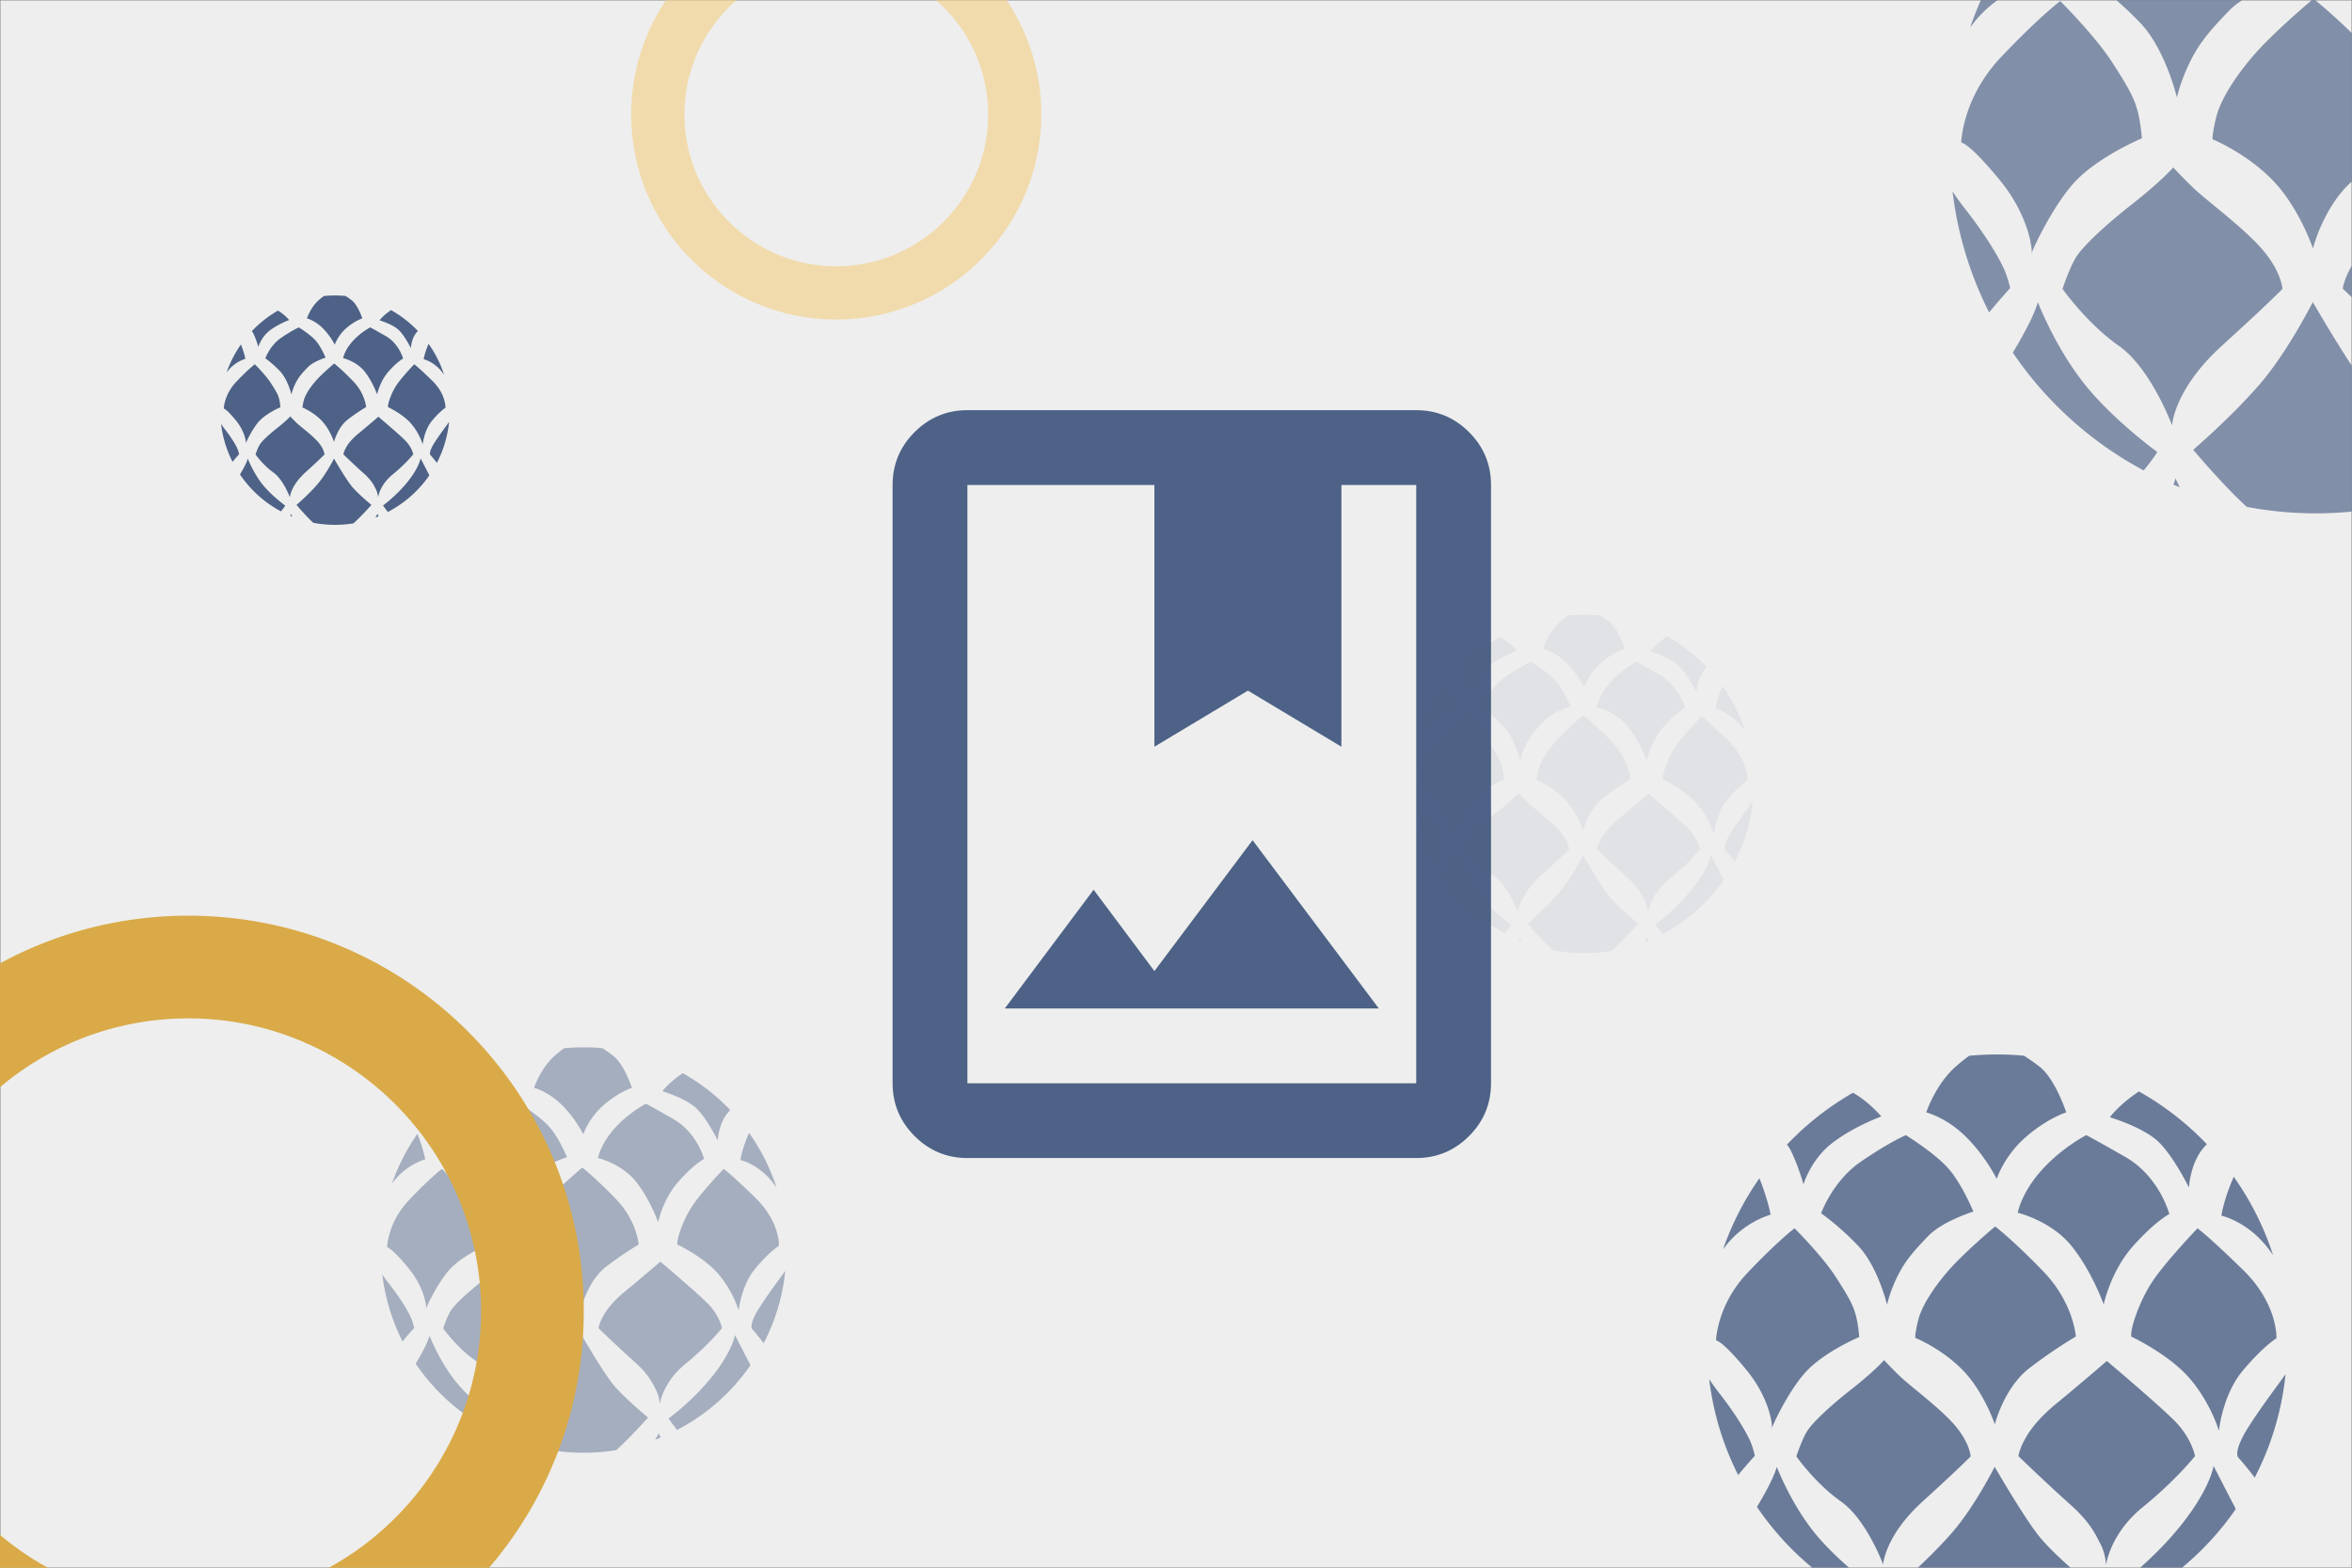
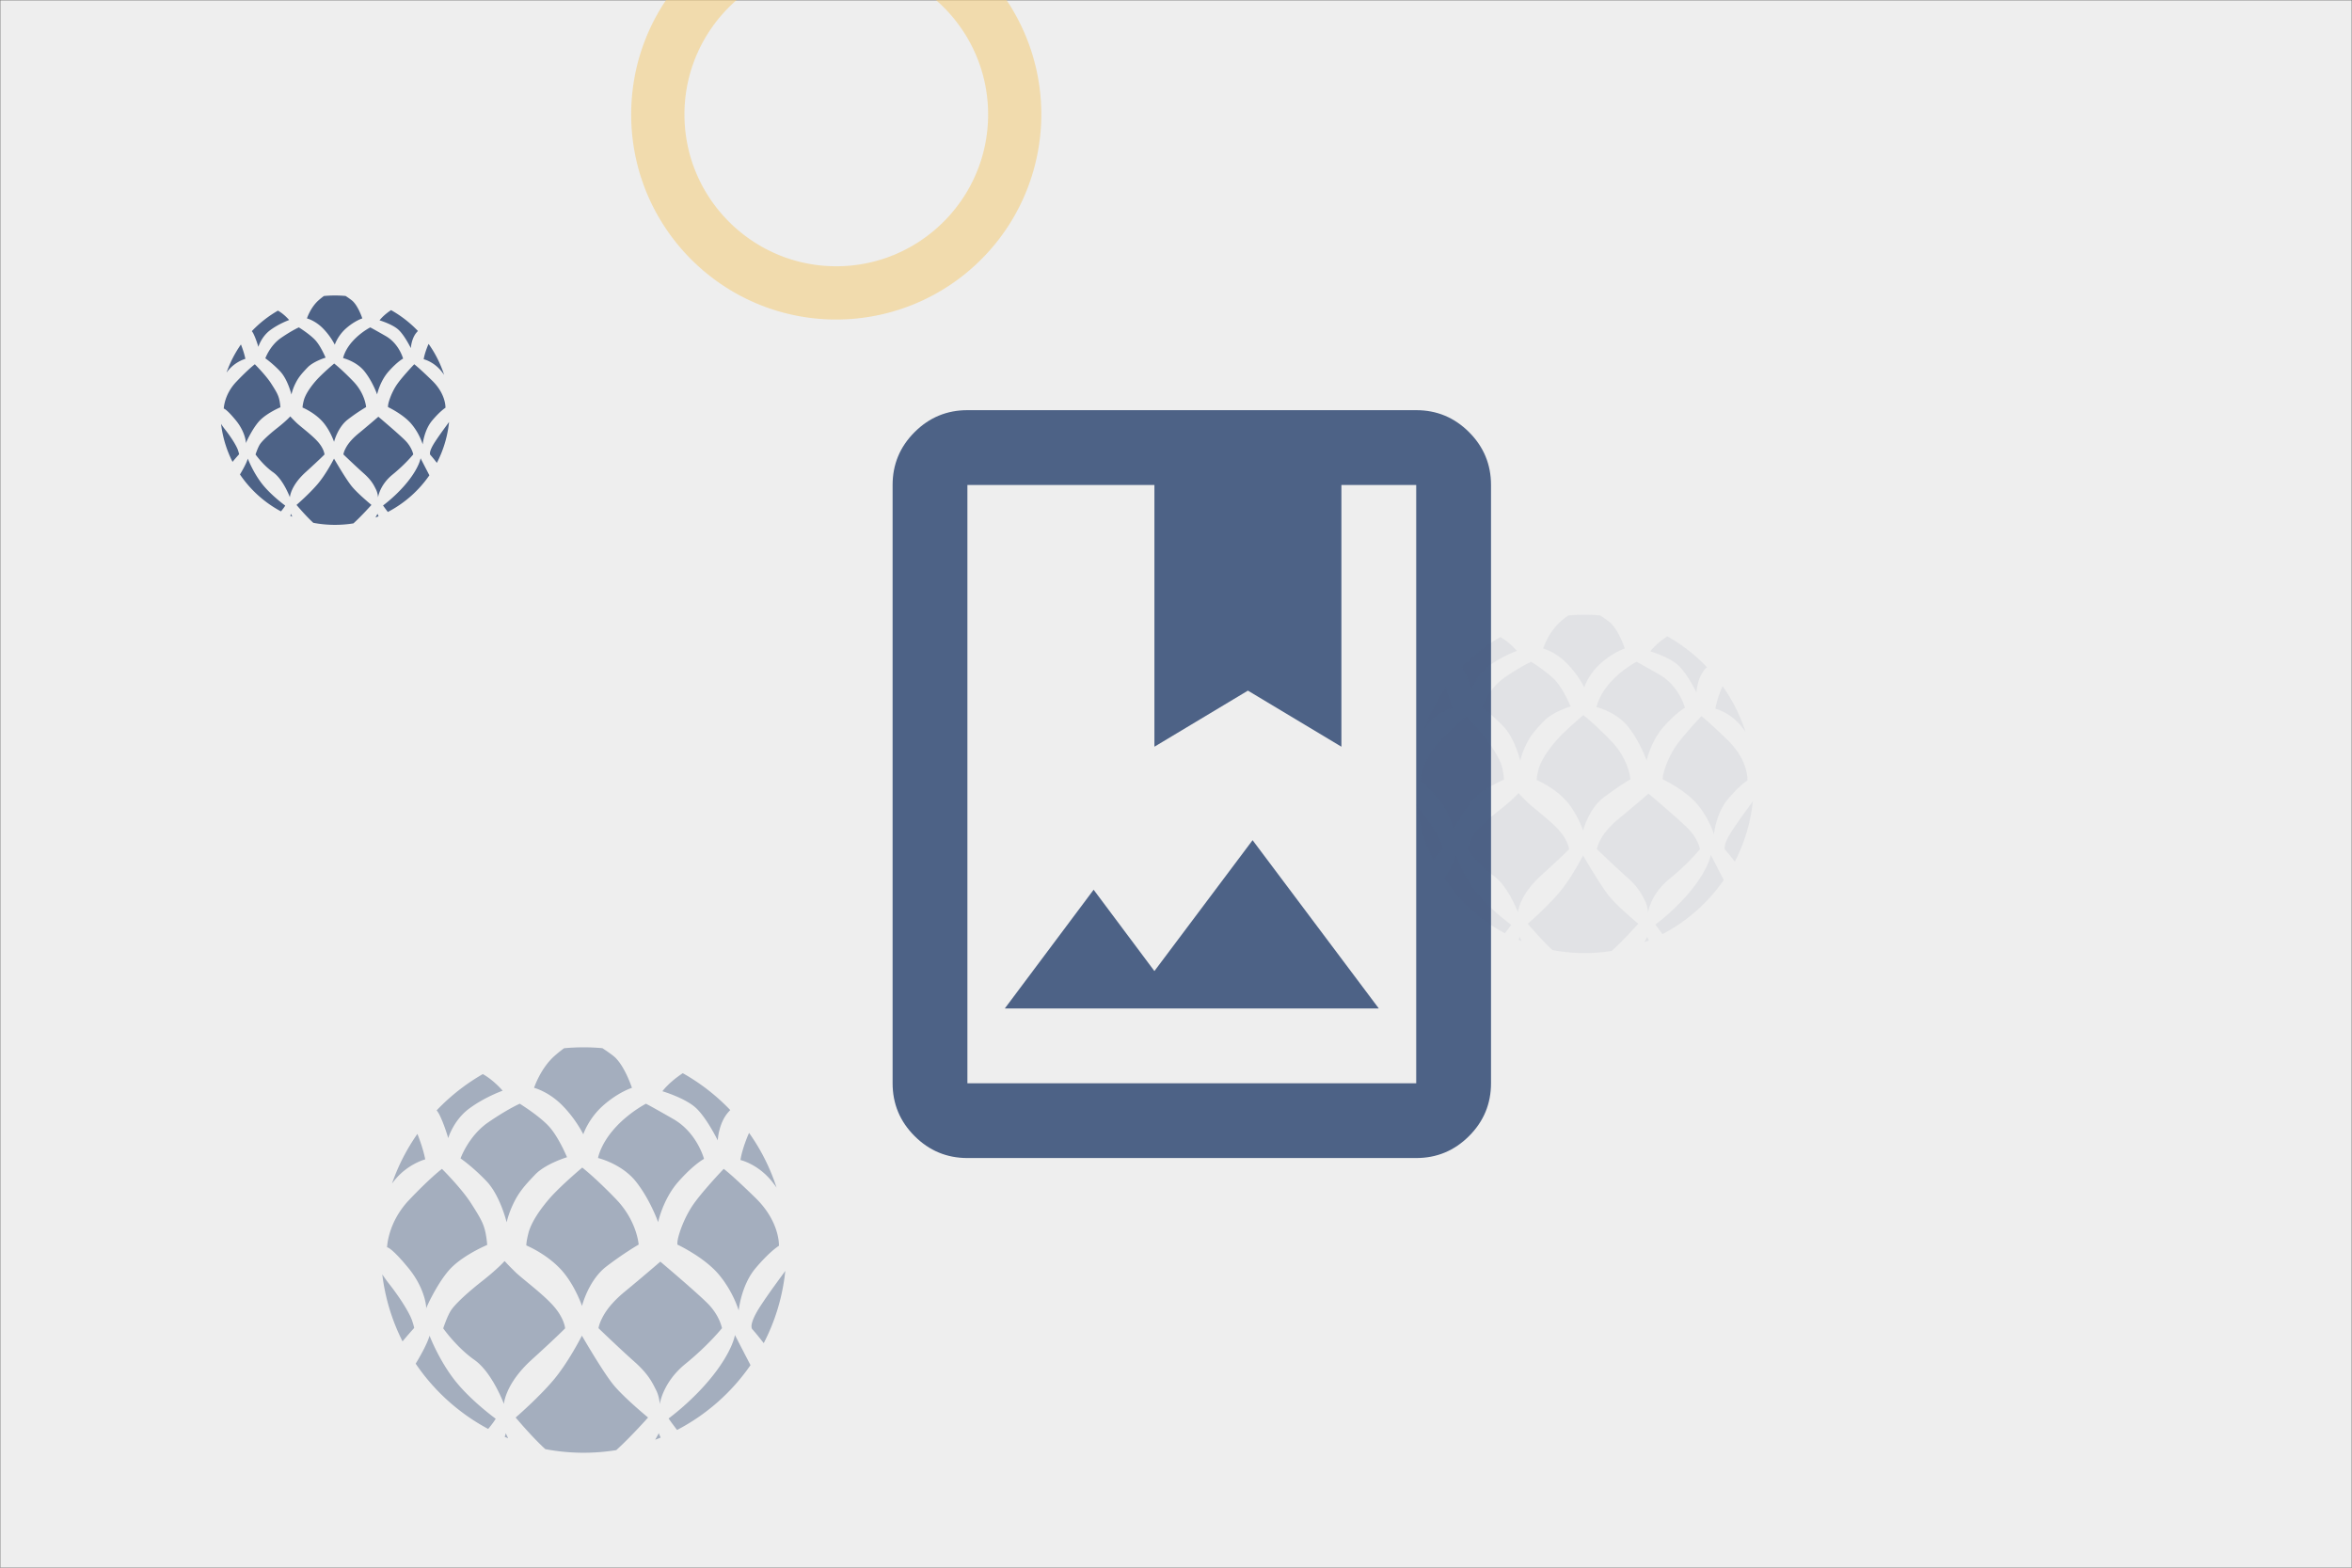
<svg xmlns="http://www.w3.org/2000/svg" width="6100.001" height="4067" viewBox="0 0 6100.001 4067">
  <g id="Groupe_7" data-name="Groupe 7" transform="translate(10470.001 -6290)">
    <g id="Rectangle_12" data-name="Rectangle 12" transform="translate(-10470 6290)" fill="#eee" stroke="#707070" stroke-width="1">
      <rect width="6100" height="4067" stroke="none" />
      <rect x="0.5" y="0.5" width="6099" height="4066" fill="none" />
    </g>
    <path id="photo_album_FILL0_wght400_GRAD0_opsz24" d="M354,1060q-80.025,0-137.013-56.987T160,866V-686q0-80.025,56.987-137.012T354-880H1518q80.025,0,137.012,56.988T1712-686V866q0,80.025-56.988,137.013T1518,1060Zm0-194H1518V-686H1324V-7L1081.5-152.5,839-7V-686H354Zm97-194h970L1093.625,235.5,839,575,681.375,364.025ZM354,866v0ZM839-7l242.5-145.5L1324-7,1081.5-152.5Z" transform="translate(-8315 8234)" fill="#4d6286" />
    <path id="Tracé_29" data-name="Tracé 29" d="M434.981,1267.976c-18.987-17.112-43.569-46.411-43.569-46.411s31.834-27.333,54.515-53.818,42.719-66.309,42.719-66.309,30.778,53.415,46.63,72.566,50.458,47.561,50.458,47.561-25.346,28.543-46.674,47.854a300.764,300.764,0,0,1-104.079-1.443Zm166.395-23.434s.926,2.337,2.824,6.472c-2.664,1.1-5.366,2.161-8.068,3.181A99.383,99.383,0,0,0,601.375,1244.542Zm-226.048,5.349c1.684-4.46,1.563-5.349,1.563-5.349s1.193,2.714,3.561,7.459C378.741,1251.316,377.022,1250.608,375.328,1249.892Zm240.485-26.911s35.66-25.789,64.957-62.866,32.425-59.609,32.425-59.609,7.4,14.5,22.828,44.2a298.9,298.9,0,0,1-107.746,95.122C620.849,1230.255,615.812,1222.981,615.812,1222.981Zm-371.083-80.424c18.044-29.838,20.34-41.119,20.34-41.119s13.549,35.49,36.928,65.378,60.16,56.525,60.16,56.525-2.722,5.052-11.036,14.995A298.988,298.988,0,0,1,244.729,1142.557Zm352.63,38.486c-5.221-10.146-10.5-22.6-31.792-41.493s-52.611-49.1-52.611-49.1a53.412,53.412,0,0,1,4.924-13.953c3.955-7.883,11.688-21.707,34.941-40.732S603.7,992.787,603.7,992.787s50.794,42.848,68.971,60.877,21.5,36.782,21.5,36.782-20.019,25.069-53.691,52.421-37.625,59.314-37.625,59.314A54.976,54.976,0,0,0,597.359,1181.043Zm-266.423-44.031c-26.232-18.452-45.784-46.291-45.784-46.291s5.346-16.489,10.843-25.514,23.252-25.789,46.229-43.819S375.2,991.942,375.2,991.942s5.285,5.919,15.854,16.212,41.134,32.533,56.65,50.584,16.276,31.982,16.276,31.982-10.421,10.928-49.314,46.291-40.46,64.683-40.46,64.683S357.169,1155.466,330.935,1137.011Zm408.111-44.6s-7.885-4.8,11.986-35.089c13.9-21.193,27.121-38.444,36.023-50.955a295.46,295.46,0,0,1-31.633,106.079C745.1,1099.016,739.047,1092.411,739.047,1092.411Zm-543.321-80.989c2.98,4.548,6.273,9.2,9.862,13.77,19.171,24.394,30.734,44.939,33.692,53.544s3.236,11.436,3.236,11.436-7.735,8.349-17.05,19.672A295.413,295.413,0,0,1,195.726,1011.422Zm493.795.242c-21.413-25.513-60.751-43.883-60.751-43.883s-.423-2.833.845-8.877,7.336-26.507,20.019-46.377,47.074-55.869,47.074-55.869,10.421,7.252,46.652,42.616,34.369,70.262,34.369,70.262-13.231,7.885-34.369,32.975-24.668,62-24.668,62A159.746,159.746,0,0,0,689.521,1011.664Zm-429.392,49.71c-.035.745-.139,1.169-.281,1.233a.054.054,0,0,1-.022.005C259.726,1062.612,259.834,1062.176,260.129,1061.374Zm-26.069-59.221c-25.217-30.714-31.285-30.44-31.285-30.44s.761-36.189,32.341-69.458,48.2-45.6,48.2-45.6,28.049,27.9,42,49.465,17.757,29.021,20.568,38.745,3.8,23.4,3.8,23.4-31.918,13.3-51.789,32.614c-17.74,17.252-35.144,53.36-37.767,60.492C260.41,1055.474,256.45,1029.421,234.06,1002.153Zm222.033.275c-21.561-22.28-48.975-33.4-48.975-33.4s-.423-4.081,2.958-17.757,14.1-31.412,30.291-50.308,48.766-46.207,48.766-46.207,18.454,14.077,49.462,46.207,33.314,66.8,33.314,66.8a474.569,474.569,0,0,0-47.349,32.131c-26.359,20.143-35.788,57.937-35.788,57.937S477.654,1024.7,456.093,1002.427ZM348.629,874.689c-20.145-21.138-38.048-33.4-38.048-33.4s11.624-33.06,40.8-53.057,46.081-27.182,46.081-27.182,27.626,17.036,42.275,32.679,27.058,45.8,27.058,45.8-31.5,9.514-46.716,25.43S396.568,890.33,388.663,906.4a130.327,130.327,0,0,0-10.443,28.746S368.773,895.828,348.629,874.689Zm219.348.719C546.987,848.921,512.3,840.72,512.3,840.72s3.255-19.867,24.245-43.4a176.823,176.823,0,0,1,46.081-36.271s5.221,2.45,40.162,22.469,45.022,58.467,45.022,58.467-14.922,7.759-37.624,33.421-29.721,59.46-29.721,59.46S588.967,901.894,567.977,875.408Zm198.7-1.29c-20.568-24.943-45.382-30.438-45.382-30.438s1.12-10.992,9.3-31.982c1.065-2.731,2.191-5.356,3.345-7.855a296.445,296.445,0,0,1,40.28,80.241C771.871,880.721,769.357,877.372,766.674,874.119ZM247.241,805.325q.981,2.332,1.911,4.83c7.737,20.841,9.576,32.553,9.576,32.553s-26.3,6.7-46.017,31.918q-1.405,1.8-2.75,3.62A296.56,296.56,0,0,1,247.241,805.325Zm407.613-39.074c-16.213-14.1-48.068-23.526-48.068-23.526s7.906-11.14,25.935-23.823q2.007-1.412,3.931-2.667a298.612,298.612,0,0,1,69.645,54.1q-1.455,1.528-2.973,3.252c-14.247,16.213-15.369,41.281-15.369,41.281S671.066,780.35,654.854,766.251ZM279.442,776.9a34.249,34.249,0,0,0-3.954-6.108,298.781,298.781,0,0,1,67.761-53.24q.792.456,1.593.928c15.582,9.177,27.479,23.44,27.479,23.44s-26.379,9.343-49.271,26.381-30.583,43.224-30.583,43.224S286.97,791.932,279.442,776.9Zm180.013-13.82c-20.293-20.291-41.007-25.366-41.007-25.366s9.238-28.324,29.951-46.778c4.735-4.218,9.513-7.995,14.069-11.313q14.132-1.349,28.642-1.361,13.975,0,27.629,1.266c5.732,3.755,11.434,7.713,16.114,11.408,16.066,12.682,27.206,46.778,27.206,46.778s-19.3,5.919-41.579,25.366-29.8,42.847-29.8,42.847A177.788,177.788,0,0,0,459.454,763.08Zm114.911-73.01.031.009-.012.015Z" transform="translate(-10092.391 6378.237)" fill="#4d6286" />
    <path id="Tracé_32" data-name="Tracé 32" d="M548.706,1548.285c-28.011-25.245-64.279-68.471-64.279-68.471s46.966-40.325,80.427-79.4,63.025-97.828,63.025-97.828,45.408,78.8,68.795,107.059,74.442,70.169,74.442,70.169-37.394,42.111-68.859,70.6a443.724,443.724,0,0,1-153.551-2.129Zm245.487-34.572s1.366,3.448,4.167,9.549c-3.93,1.616-7.917,3.188-11.9,4.693C792.731,1517.245,794.193,1513.713,794.193,1513.713ZM460.7,1521.6c2.484-6.579,2.305-7.892,2.305-7.892s1.76,4,5.253,11.005C465.733,1523.706,463.2,1522.662,460.7,1521.6Zm354.795-39.7s52.61-38.048,95.834-92.748,47.838-87.943,47.838-87.943,10.923,21.387,33.678,65.2a440.975,440.975,0,0,1-158.961,140.336C822.923,1492.634,815.493,1481.9,815.493,1481.9ZM268.022,1363.25c26.62-44.021,30.008-60.664,30.008-60.664s19.99,52.359,54.481,96.454,88.755,83.392,88.755,83.392-4.016,7.453-16.282,22.122A441.1,441.1,0,0,1,268.022,1363.25Zm520.245,56.78c-7.7-14.969-15.5-33.337-46.9-61.215s-77.619-72.445-77.619-72.445a78.8,78.8,0,0,1,7.264-20.585c5.834-11.63,17.244-32.025,51.549-60.094s75.066-63.4,75.066-63.4,74.938,63.215,101.756,89.813S931.1,1286.37,931.1,1286.37s-29.534,36.984-79.212,77.338-55.509,87.508-55.509,87.508S795.969,1435,788.268,1420.03ZM395.2,1355.069c-38.7-27.223-67.546-68.294-67.546-68.294s7.887-24.327,16-37.642,34.3-38.048,68.2-64.648,48.647-43.442,48.647-43.442,7.8,8.733,23.391,23.918,60.687,48,83.577,74.629,24.013,47.185,24.013,47.185-15.375,16.122-72.754,68.294S459.04,1450.5,459.04,1450.5,433.907,1382.3,395.2,1355.069Zm602.1-65.8s-11.633-7.078,17.684-51.768c20.51-31.267,40.013-56.717,53.146-75.176a435.9,435.9,0,0,1-46.668,156.5C1006.227,1299.012,997.3,1289.268,997.3,1289.268ZM195.726,1169.783c4.4,6.71,9.255,13.578,14.55,20.315,28.283,35.989,45.343,66.3,49.707,78.995s4.773,16.873,4.773,16.873-11.412,12.318-25.154,29.022A435.831,435.831,0,0,1,195.726,1169.783Zm728.511.357c-31.591-37.64-89.628-64.742-89.628-64.742s-.624-4.18,1.247-13.1,10.823-39.106,29.534-68.422,69.45-82.426,69.45-82.426,15.375,10.7,68.828,62.873,50.706,103.66,50.706,103.66-19.52,11.633-50.706,48.649-36.394,91.469-36.394,91.469S955.828,1207.78,924.237,1170.14Zm-633.5,73.338c-.052,1.1-.2,1.725-.414,1.819a.08.08,0,0,1-.033.008C290.147,1245.3,290.306,1244.662,290.742,1243.478Zm-38.46-87.37c-37.2-45.314-46.156-44.909-46.156-44.909s1.123-53.391,47.713-102.474,71.106-67.27,71.106-67.27,41.382,41.167,61.963,72.977,26.2,42.815,30.344,57.162,5.613,34.523,5.613,34.523-47.089,19.616-76.406,48.117c-26.172,25.453-51.849,78.724-55.718,89.245C291.156,1234.774,285.314,1196.337,252.282,1156.107Zm327.572.405c-31.81-32.871-72.255-49.273-72.255-49.273s-.624-6.022,4.365-26.2,20.8-46.343,44.69-74.221S628.6,938.65,628.6,938.65s27.225,20.768,72.973,68.171,49.15,98.547,49.15,98.547-30.968,17.684-69.855,47.4-52.8,85.477-52.8,85.477S611.664,1189.379,579.854,1156.512ZM421.308,968.057c-29.72-31.186-56.133-49.273-56.133-49.273s17.15-48.774,60.188-78.276,67.985-40.1,67.985-40.1,40.758,25.134,62.369,48.212,39.919,67.577,39.919,67.577-46.469,14.036-68.922,37.517-34.679,37.421-46.341,61.125-15.406,42.41-15.406,42.41S451.028,999.243,421.308,968.057Zm323.611,1.061c-30.967-39.077-82.14-51.177-82.14-51.177s4.8-29.311,35.77-64.024S766.533,800.4,766.533,800.4s7.7,3.614,59.252,33.148,66.423,86.258,66.423,86.258-22.015,11.447-55.508,49.307-43.848,87.724-43.848,87.724S775.887,1008.192,744.919,969.118Zm293.145-1.9c-30.344-36.8-66.953-44.906-66.953-44.906s1.652-16.216,13.719-47.183c1.571-4.03,3.232-7.9,4.935-11.588a437.35,437.35,0,0,1,59.427,118.382C1045.731,976.955,1042.021,972.014,1038.063,967.215ZM271.728,865.722q1.447,3.44,2.82,7.125c11.415,30.748,14.128,48.026,14.128,48.026s-38.8,9.885-67.89,47.089q-2.073,2.651-4.057,5.341A437.525,437.525,0,0,1,271.728,865.722Zm601.365-57.647c-23.919-20.8-70.916-34.709-70.916-34.709s11.665-16.435,38.263-35.147q2.962-2.083,5.8-3.935A440.551,440.551,0,0,1,948.989,814.1q-2.147,2.254-4.386,4.8c-21.019,23.919-22.675,60.9-22.675,60.9S897.01,828.875,873.093,808.074ZM319.235,823.785a50.524,50.524,0,0,0-5.833-9.012,440.8,440.8,0,0,1,99.97-78.547q1.169.673,2.35,1.369c22.988,13.54,40.54,34.583,40.54,34.583s-38.918,13.784-72.69,38.92-45.12,63.77-45.12,63.77S330.342,845.963,319.235,823.785ZM584.813,803.4c-29.939-29.936-60.5-37.423-60.5-37.423s13.629-41.787,44.188-69.012c6.986-6.223,14.035-11.8,20.756-16.69q20.85-1.991,42.257-2.008,20.617,0,40.762,1.868c8.457,5.54,16.869,11.379,23.773,16.83,23.7,18.71,40.138,69.012,40.138,69.012s-28.472,8.733-61.343,37.423-43.971,63.214-43.971,63.214A262.3,262.3,0,0,0,584.813,803.4ZM754.344,695.682l.045.013-.018.022Z" transform="translate(-6992.134 7206.326)" fill="#4d6286" opacity="0.08" />
    <path id="Tracé_30" data-name="Tracé 30" d="M618.62,1720.609c-33.56-30.246-77.01-82.033-77.01-82.033s56.268-48.312,96.358-95.126,75.509-117.2,75.509-117.2,54.4,94.414,82.421,128.264,89.186,84.067,89.186,84.067-44.8,50.452-82.5,84.584a531.614,531.614,0,0,1-183.965-2.551Zm294.11-41.42s1.637,4.131,4.992,11.44c-4.708,1.936-9.485,3.82-14.261,5.622C910.978,1683.421,912.731,1679.188,912.731,1679.188Zm-399.55,9.455c2.977-7.883,2.762-9.455,2.762-9.455s2.109,4.8,6.294,13.185C519.213,1691.161,516.176,1689.91,513.181,1688.644Zm425.068-47.566s63.03-45.584,114.815-111.118,57.313-105.362,57.313-105.362,13.086,25.623,40.349,78.118a528.318,528.318,0,0,1-190.446,168.132C947.151,1653.935,938.249,1641.078,938.249,1641.078ZM282.342,1498.924c31.893-52.74,35.951-72.679,35.951-72.679s23.949,62.73,65.272,115.558,106.335,99.91,106.335,99.91-4.811,8.93-19.507,26.5A528.474,528.474,0,0,1,282.342,1498.924Zm623.29,68.026c-9.228-17.934-18.568-39.94-56.193-73.34s-92.993-86.794-92.993-86.794,1.716-10.727,8.7-24.662,20.66-38.368,61.759-72,89.934-75.959,89.934-75.959,89.781,75.736,121.91,107.6,38,65.014,38,65.014-35.384,44.31-94.9,92.656-66.5,104.841-66.5,104.841S914.858,1584.885,905.631,1566.95Zm-470.916-77.828c-46.367-32.615-80.925-81.821-80.925-81.821s9.449-29.145,19.166-45.1,41.1-45.584,81.713-77.452,58.282-52.046,58.282-52.046,9.341,10.463,28.023,28.655,72.707,57.5,100.131,89.41,28.769,56.531,28.769,56.531-18.42,19.315-87.164,81.821-71.516,114.33-71.516,114.33S481.084,1521.741,434.715,1489.122Zm721.356-78.833s-13.937-8.48,21.186-62.022c24.573-37.46,47.938-67.951,63.672-90.066a522.243,522.243,0,0,1-55.912,187.5C1166.762,1421.963,1156.071,1410.289,1156.071,1410.289ZM195.726,1267.137c5.268,8.04,11.088,16.267,17.432,24.339,33.885,43.117,54.324,79.431,59.553,94.641s5.719,20.214,5.719,20.214-13.673,14.758-30.136,34.771A522.158,522.158,0,0,1,195.726,1267.137Zm872.806.427c-37.848-45.1-107.38-77.566-107.38-77.566s-.748-5.008,1.494-15.69,12.967-46.852,35.384-81.974,83.206-98.752,83.206-98.752,18.42,12.819,82.46,75.326,60.749,124.191,60.749,124.191-23.386,13.937-60.749,58.285-43.6,109.587-43.6,109.587S1106.38,1312.66,1068.532,1267.565Zm-758.971,87.864c-.062,1.317-.245,2.066-.5,2.179a.1.1,0,0,1-.04.01C308.849,1357.618,309.039,1356.848,309.561,1355.429Zm-46.077-104.676c-44.572-54.289-55.3-53.8-55.3-53.8s1.346-63.966,57.164-122.771,85.19-80.594,85.19-80.594,49.579,49.321,74.236,87.432,31.386,51.3,36.354,68.484,6.724,41.36,6.724,41.36-56.416,23.5-91.539,57.647C344.96,1279,314.2,1342.823,309.561,1355.429,310.058,1345,303.058,1298.951,263.484,1250.753Zm392.453.485c-38.111-39.382-86.566-59.033-86.566-59.033s-.748-7.214,5.229-31.386,24.921-55.522,53.541-88.922,86.2-81.673,86.2-81.673,32.618,24.882,87.427,81.673,58.885,118.065,58.885,118.065-37.1,21.186-83.692,56.793S713.7,1349.163,713.7,1349.163,694.048,1290.615,655.937,1251.238ZM465.989,1025.456c-35.607-37.363-67.251-59.033-67.251-59.033s20.547-58.435,72.109-93.78S552.3,824.6,552.3,824.6s48.831,30.112,74.723,57.762,47.826,80.962,47.826,80.962-55.673,16.816-82.573,44.948-41.548,44.833-55.52,73.232-18.458,50.81-18.458,50.81S501.6,1062.818,465.989,1025.456Zm387.708,1.271c-37.1-46.817-98.41-61.314-98.41-61.314s5.754-35.117,42.854-76.7,81.45-64.111,81.45-64.111,9.228,4.33,70.988,39.714,79.579,103.343,79.579,103.343-26.375,13.714-66.5,59.073-52.533,105.1-52.533,105.1S890.8,1073.54,853.7,1026.727Zm351.207-2.28c-36.354-44.087-80.214-53.8-80.214-53.8s1.979-19.428,16.436-56.529c1.882-4.828,3.873-9.466,5.913-13.883a523.978,523.978,0,0,1,71.2,141.829C1214.09,1036.116,1209.646,1030.2,1204.9,1024.447Zm-918.122-121.6q1.734,4.122,3.378,8.536c13.676,36.838,16.926,57.539,16.926,57.539s-46.481,11.843-81.337,56.416q-2.483,3.176-4.86,6.4A524.183,524.183,0,0,1,286.782,902.851Zm720.476-69.066C978.6,808.866,922.295,792.2,922.295,792.2s13.975-19.691,45.842-42.108q3.548-2.5,6.948-4.715A527.811,527.811,0,0,1,1098.186,841q-2.573,2.7-5.255,5.748c-25.182,28.657-27.166,72.967-27.166,72.967S1035.912,858.707,1007.258,833.786ZM343.7,852.608a60.538,60.538,0,0,0-6.989-10.8,528.107,528.107,0,0,1,119.771-94.1q1.4.807,2.815,1.64c27.541,16.221,48.57,41.432,48.57,41.432s-46.626,16.514-87.088,46.629-54.057,76.4-54.057,76.4S357,879.179,343.7,852.608Zm318.181-24.427C626.01,792.315,589.4,783.346,589.4,783.346s16.328-50.064,52.94-82.682c8.369-7.456,16.815-14.131,24.867-20q24.98-2.385,50.627-2.406,24.7,0,48.835,2.238c10.132,6.637,20.21,13.633,28.482,20.164,28.4,22.416,48.088,82.682,48.088,82.682s-34.111,10.463-73.493,44.835-52.681,75.734-52.681,75.734S697.748,864.049,661.879,828.181Zm203.11-129.05.054.016-.022.027Z" transform="translate(-9674.265 8328.546)" fill="#4d6286" opacity="0.46" />
-     <path id="Tracé_33" data-name="Tracé 33" d="M5550.8,4066.5c31.55-27.925,71.81-67.078,108.189-113.116,74.061-93.725,81.967-150.685,81.967-150.685s18.715,36.645,57.706,111.722A756.414,756.414,0,0,1,5659.342,4066.5Zm-576.61,0c27.4-25.721,62.217-60.046,91.143-93.824,57.335-66.956,107.99-167.623,107.99-167.623s77.8,135.028,117.876,183.44c19.964,24.117,51.694,54.045,78.51,78.007Zm-274.423,0A756.366,756.366,0,0,1,4556.729,3909c45.613-75.426,51.417-103.944,51.417-103.944s34.251,89.714,93.348,165.268c28.224,36.083,64.169,70.286,94.028,96.178Zm748.369-60.214c-13.2-25.648-26.556-57.121-80.365-104.889s-133-124.129-133-124.129,2.455-15.341,12.447-35.271,29.547-54.874,88.325-102.966S5464.167,3530.4,5464.167,3530.4s128.4,108.314,174.352,153.889,54.349,92.98,54.349,92.98-50.605,63.371-135.726,132.513-95.11,149.941-95.11,149.941S5461.33,4031.935,5448.134,4006.286Zm-673.486-111.307c-66.313-46.643-115.737-117.015-115.737-117.015s13.515-41.683,27.412-64.5,58.779-65.193,116.862-110.77,83.352-74.434,83.352-74.434,13.359,14.963,40.079,40.98,103.982,82.241,143.2,127.872,41.146,80.849,41.146,80.849-26.343,27.623-124.659,117.015-102.28,163.511-102.28,163.511S4840.962,3941.63,4774.648,3894.979ZM5806.3,3782.234s-19.932-12.128,30.3-88.7c35.144-53.574,68.559-97.181,91.061-128.81a746.9,746.9,0,0,1-79.963,268.155C5821.594,3798.93,5806.3,3782.234,5806.3,3782.234ZM4432.854,3577.505c7.534,11.5,15.857,23.265,24.93,34.807,48.461,61.666,77.691,113.6,85.17,135.353s8.179,28.91,8.179,28.91-19.554,21.106-43.1,49.727A746.794,746.794,0,0,1,4432.854,3577.505Zm1248.255.611c-54.129-64.495-153.572-110.932-153.572-110.932s-1.07-7.161,2.136-22.44,18.545-67,50.605-117.234,119-141.231,119-141.231,26.344,18.333,117.932,107.727,86.882,177.614,86.882,177.614-33.446,19.932-86.882,83.358-62.357,156.727-62.357,156.727S5735.237,3642.611,5681.109,3578.116Zm-1085.453,125.66c-.087,1.884-.349,2.956-.709,3.116a.143.143,0,0,1-.057.014C4594.638,3706.906,4594.911,3705.806,4595.656,3703.776Zm-65.9-149.7c-63.746-77.642-79.085-76.947-79.085-76.947s1.925-91.482,81.754-175.583,121.835-115.263,121.835-115.263,70.906,70.537,106.17,125.041,44.887,73.361,51.993,97.942,9.616,59.152,9.616,59.152-80.684,33.611-130.916,82.446c-44.844,43.61-88.84,134.887-95.47,152.915C4596.367,3688.863,4586.357,3623,4529.759,3554.072Zm561.272.7c-54.5-56.323-123.8-84.427-123.8-84.427s-1.069-10.317,7.479-44.888,35.641-79.406,76.572-127.172,123.273-116.806,123.273-116.806,46.649,35.584,125.035,116.806,84.214,168.852,84.214,168.852-53.061,30.3-119.693,81.223-90.469,146.46-90.469,146.46S5145.536,3611.081,5091.031,3554.767ZM4819.374,3231.86c-50.924-53.435-96.18-84.427-96.18-84.427s29.385-83.571,103.128-134.12,116.486-68.713,116.486-68.713,69.837,43.065,106.866,82.61,68.4,115.788,68.4,115.788-79.622,24.05-118.093,64.283-59.42,64.119-79.4,104.734-26.4,72.667-26.4,72.667S4870.3,3285.3,4819.374,3231.86Zm554.484,1.819c-53.06-66.956-140.741-87.689-140.741-87.689s8.229-50.223,61.289-109.7,116.485-91.689,116.485-91.689,13.2,6.194,101.524,56.8,113.813,147.8,113.813,147.8-37.721,19.614-95.111,84.483-75.13,150.308-75.13,150.308S5426.921,3300.63,5373.858,3233.678Zm502.285-3.26c-51.993-63.053-114.719-76.943-114.719-76.943s2.831-27.787,23.505-80.846c2.692-6.905,5.54-13.538,8.456-19.856a749.379,749.379,0,0,1,101.824,202.84C5889.28,3247.106,5882.924,3238.641,5876.143,3230.418Zm-1313.065-173.9q2.48,5.895,4.831,12.209c19.559,52.683,24.208,82.29,24.208,82.29s-66.476,16.938-116.325,80.684q-3.552,4.542-6.951,9.151A749.664,749.664,0,0,1,4563.078,3056.516Zm1030.4-98.775c-40.983-35.639-121.511-59.47-121.511-59.47s19.987-28.162,65.562-60.222q5.075-3.568,9.937-6.743a754.851,754.851,0,0,1,176.056,136.759q-3.678,3.862-7.516,8.22c-36.015,40.983-38.851,104.354-38.851,104.354S5634.457,2993.382,5593.477,2957.741Zm-949,26.919a86.6,86.6,0,0,0-10-15.441,755.26,755.26,0,0,1,171.293-134.584q2,1.152,4.026,2.344c39.388,23.2,69.463,59.256,69.463,59.256s-66.684,23.617-124.55,66.687-77.31,109.267-77.31,109.267S4663.509,3022.661,4644.479,2984.66Zm455.05-34.934c-51.3-51.295-103.659-64.121-103.659-64.121s23.351-71.6,75.712-118.248c11.969-10.663,24.048-20.211,35.564-28.6q35.726-3.412,72.4-3.441,35.326,0,69.843,3.2c14.49,9.492,28.9,19.5,40.734,28.838,40.613,32.058,68.775,118.248,68.775,118.248s-48.786,14.963-105.108,64.121-75.341,108.313-75.341,108.313S5150.828,3001.022,5099.528,2949.726Zm290.481-184.562c.023.008.054.017.078.023l-.032.038Z" transform="translate(-10470 6290)" fill="#4d6286" opacity="0.82" />
-     <path id="Tracé_34" data-name="Tracé 34" d="M5827.152,1881.007c-60.561-54.581-138.973-148.036-138.973-148.036s101.541-87.183,173.886-171.663S5998.329,1349.8,5998.329,1349.8s53,91.979,101.171,165v378.538q-46.047,4.495-93.311,4.529A954.368,954.368,0,0,1,5827.152,1881.007Zm-190.275-57.683c5.371-14.224,4.983-17.062,4.983-17.062s3.806,8.655,11.357,23.792C5647.764,1827.866,5642.281,1825.609,5636.877,1823.324Zm-416.571-342.367c57.554-95.174,64.877-131.156,64.877-131.156s43.22,113.2,117.79,208.535,191.89,180.3,191.89,180.3-8.681,16.115-35.2,47.829A953.689,953.689,0,0,1,5220.306,1480.957Zm274.972-17.689c-83.672-58.855-146.037-147.652-146.037-147.652s17.052-52.595,34.587-81.384,74.168-82.259,147.458-139.77,105.174-93.922,105.174-93.922,16.856,18.88,50.571,51.71,131.207,103.771,180.695,161.349,51.917,102.015,51.917,102.015-33.239,34.856-157.294,147.652-129.058,206.32-129.058,206.32S5578.954,1522.134,5495.278,1463.268ZM5064,1062.676c9.508,14.509,20.01,29.356,31.458,43.922,61.15,77.808,98.033,143.342,107.469,170.788s10.321,36.479,10.321,36.479-24.674,26.631-54.384,62.746A942.322,942.322,0,0,1,5064,1062.676ZM6075.87,1314.741s3.1-19.358,15.705-44.5c2.206-4.4,4.781-9.375,7.924-14.918v82.065C6084.954,1323.5,6075.87,1314.741,6075.87,1314.741Zm-806.444-92.734c-.112,2.376-.441,3.729-.9,3.933a.2.2,0,0,1-.071.017C5268.141,1225.958,5268.484,1224.568,5269.426,1222.007Zm-83.151-188.9c-80.435-97.97-99.789-97.094-99.789-97.094s2.428-115.432,103.157-221.551,153.732-145.44,153.732-145.44,89.47,89,133.966,157.777,56.64,92.568,65.6,123.586,12.135,74.639,12.135,74.639-101.809,42.408-165.19,104.029c-56.586,55.028-112.1,170.2-120.466,192.95C5270.323,1203.19,5257.691,1120.087,5186.275,1033.111Zm708.217.876c-68.772-71.068-156.216-106.531-156.216-106.531s-1.348-13.017,9.437-56.64,44.972-100.194,96.62-160.467c45.3-52.873,130.817-126.4,151.138-143.657h9.14c11.723,9.4,44.843,36.833,94.889,85.32v384.966c-73.911,66.063-100.77,173.721-100.77,173.721S5963.268,1105.044,5894.493,1033.986ZM5551.714,626.541c-22.452-23.56-44.034-43.665-62.609-59.849h326c-13.158,8.675-25.443,18.317-35.5,28.833-48.543,50.772-74.979,80.906-100.192,132.154s-33.308,91.692-33.308,91.692S5615.969,693.965,5551.714,626.541Zm-414.328-59.849h43.254a302.025,302.025,0,0,0-62.461,59.645q-4.482,5.73-8.77,11.547Q5121.992,601.6,5137.386,566.692Z" transform="translate(-10470 5723.809)" fill="#4d6286" opacity="0.67" />
    <path id="Tracé_35" data-name="Tracé 35" d="M2061.736,1053.076a529,529,0,0,1-190.208-80.04A533.489,533.489,0,0,1,1678.8,739a529.175,529.175,0,0,1-31-99.851,537.156,537.156,0,0,1,0-214.41A529.055,529.055,0,0,1,1727.528,235h183.06c-82.922,72.245-135.421,178.584-135.421,296.941,0,217.129,176.646,393.776,393.775,393.776s393.776-176.647,393.776-393.776c0-118.357-52.5-224.7-135.422-296.941h183.06a532.238,532.238,0,0,1-548.62,818.075Z" transform="translate(-10470 6055)" fill="#f4ce83" opacity="0.6" />
-     <path id="Tracé_36" data-name="Tracé 36" d="M1389.566,4067c235.294-129.109,395.175-379.289,395.175-666.09,0-418.614-340.567-759.18-759.183-759.18-185.877,0-356.384,67.163-488.5,178.474V2498.958q43.643-23.687,89.309-43.015a1020.517,1020.517,0,0,1,192.508-59.758,1035.546,1035.546,0,0,1,413.374,0A1019.932,1019.932,0,0,1,1598.96,2550.5a1028.543,1028.543,0,0,1,371.565,451.217,1020.32,1020.32,0,0,1,59.758,192.508,1035.55,1035.55,0,0,1,0,413.372,1019.94,1019.94,0,0,1-154.314,366.713,1031.14,1031.14,0,0,1-70.592,92.69Zm-852.51,0v-85.382A762.977,762.977,0,0,0,661.553,4067Z" transform="translate(-11007.057 6290)" fill="#d9aa47" />
  </g>
</svg>